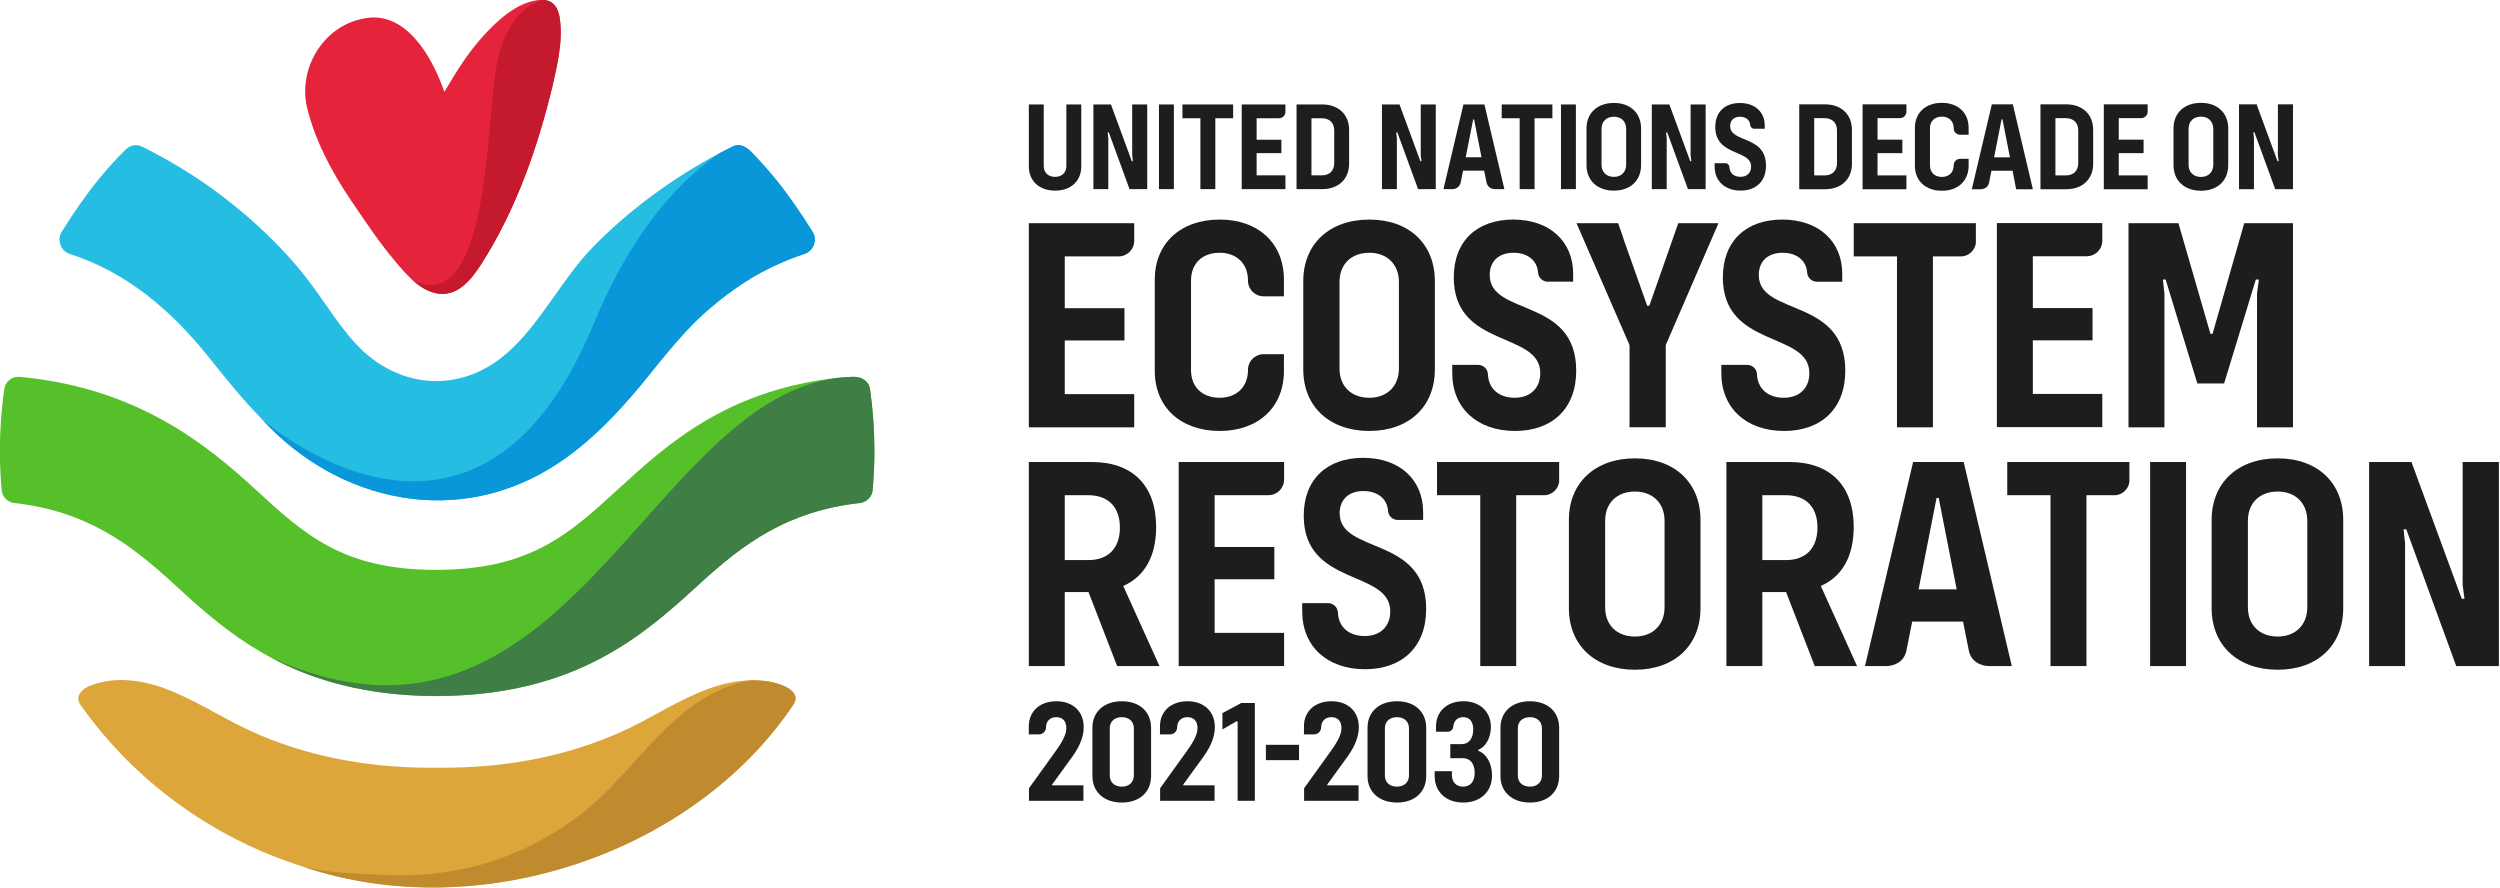
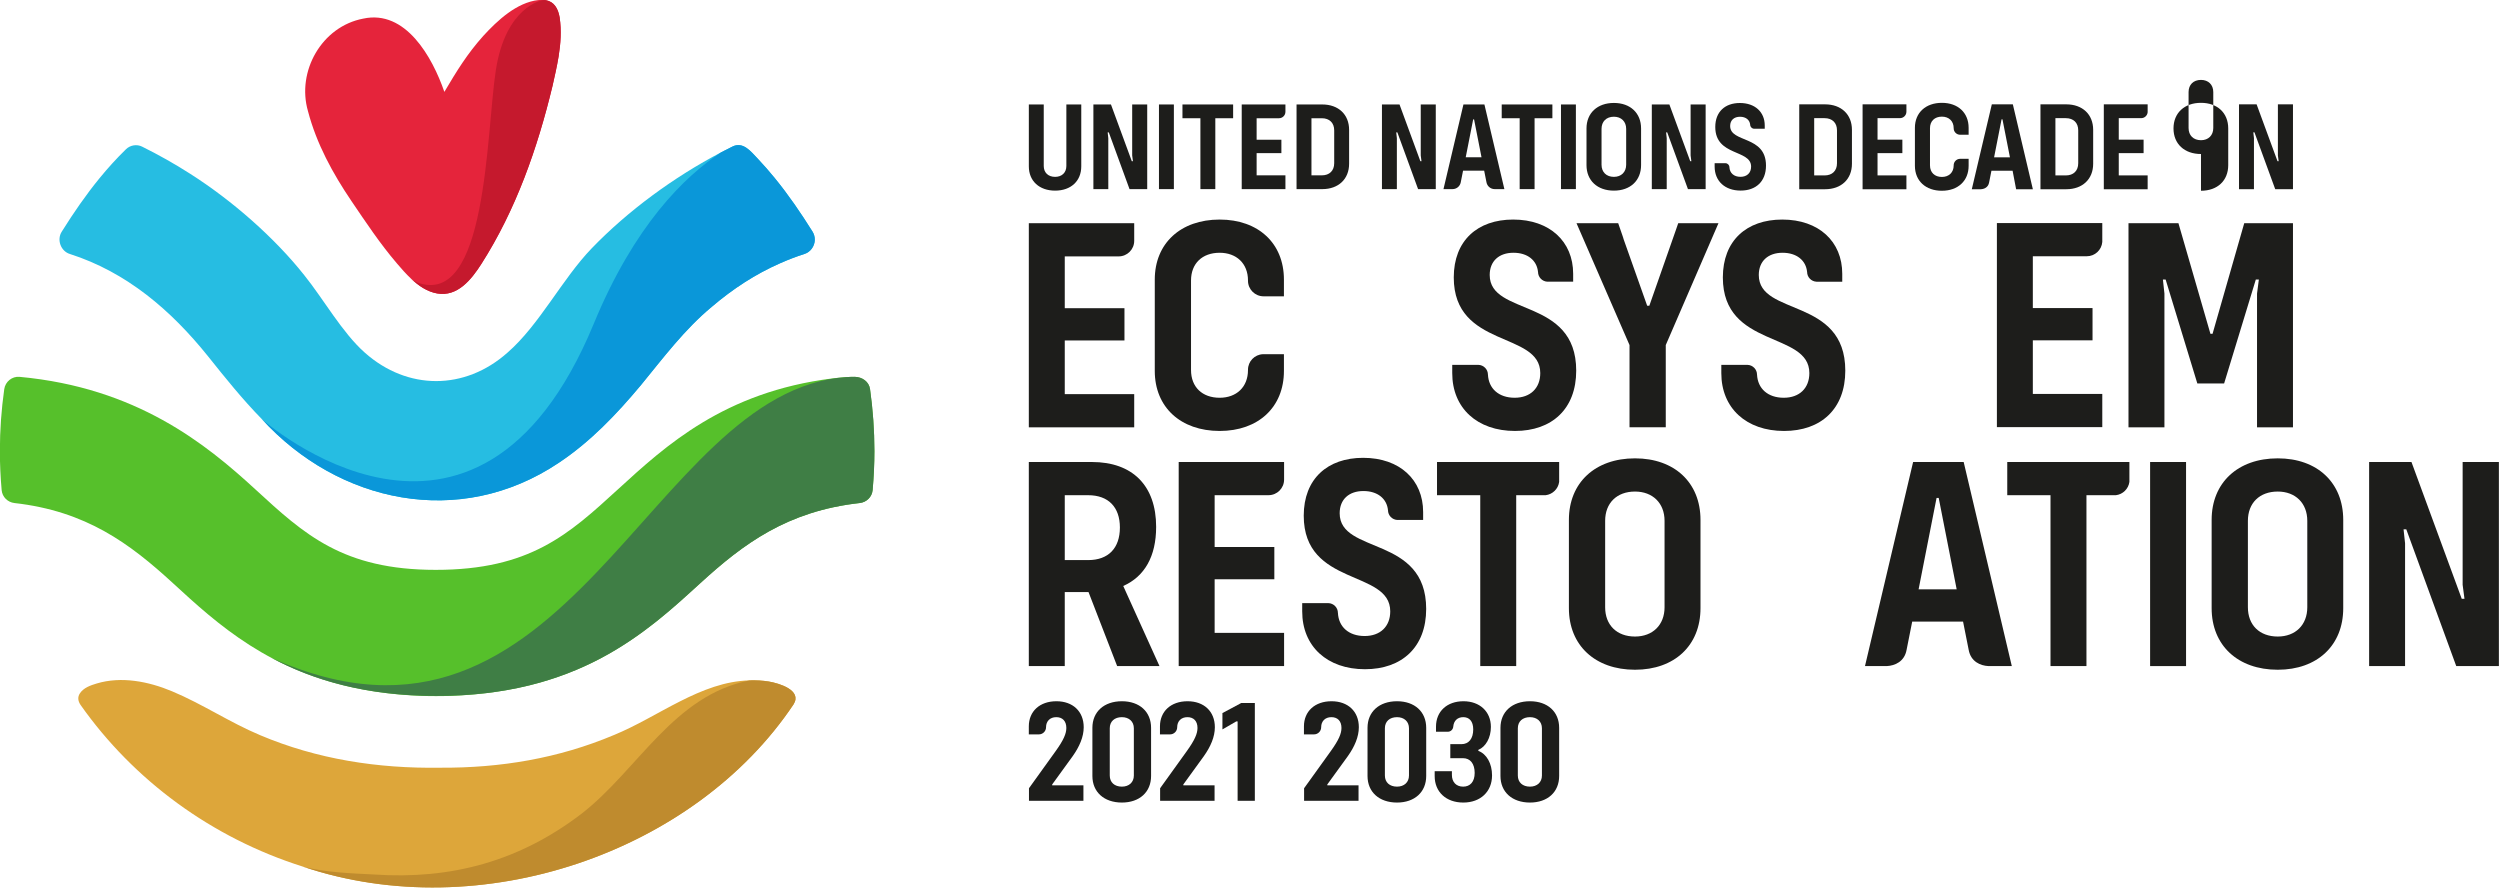
<svg xmlns="http://www.w3.org/2000/svg" xmlns:ns1="http://sodipodi.sourceforge.net/DTD/sodipodi-0.dtd" xmlns:ns2="http://www.inkscape.org/namespaces/inkscape" xmlns:xlink="http://www.w3.org/1999/xlink" version="1.1" id="Layer_1" x="0px" y="0px" width="835" height="296.569" viewBox="0 0 835 296.569" enable-background="new 0 0 1031 493" xml:space="preserve" ns1:docname="UNEP-logo.svg" ns2:version="1.0.2-2 (e86c870879, 2021-01-15)">
  <defs id="defs137" />
  <ns1:namedview pagecolor="#ffffff" bordercolor="#666666" borderopacity="1" objecttolerance="10" gridtolerance="10" guidetolerance="10" ns2:pageopacity="0" ns2:pageshadow="2" ns2:window-width="1920" ns2:window-height="1137" id="namedview135" showgrid="false" ns2:zoom="1.0533463" ns2:cx="515.5" ns2:cy="246.5" ns2:window-x="-8" ns2:window-y="434" ns2:window-maximized="1" ns2:current-layer="Layer_1" />
  <g id="g1032" transform="matrix(0.999,0,0,0.999,-97.432,-96.443)" style="stroke-width:1.001">
    <g id="g24" style="stroke-width:1.001">
      <defs id="defs3">
        <rect id="SVGID_1_" x="97.49" y="96.501" width="292.383" height="296.747" />
      </defs>
      <clipPath id="SVGID_2_">
        <use xlink:href="#SVGID_1_" overflow="visible" id="use5" x="0" y="0" width="100%" height="100%" />
      </clipPath>
      <path clip-path="url(#SVGID_2_)" fill="#26bde2" d="m 369.165,173.952 c -3.917,-6.251 -7.969,-12.188 -12.59,-17.856 -1.825,-2.238 -3.727,-4.417 -5.726,-6.531 -2.225,-2.312 -4.852,-5.841 -8.457,-4.012 -1.251,0.615 -2.501,1.251 -3.747,1.903 -15.874,8.309 -31.205,19.574 -43.303,32.122 -9.905,10.271 -17.453,25.556 -28.148,34.862 -14.285,12.697 -33.438,12.644 -47.661,0.034 -7.56,-6.664 -13.92,-18.057 -20.304,-25.963 -9.9,-12.494 -24.066,-24.923 -38.113,-33.868 -5.152,-3.3 -10.578,-6.358 -16.094,-9.09 -1.76,-0.875 -3.978,-0.5 -5.38,0.888 -3.155,3.075 -6.072,6.299 -8.82,9.656 -4.578,5.593 -8.684,11.563 -12.626,17.856 -1.78,2.711 -0.351,6.601 2.73,7.514 18.866,6.055 33.729,18.705 46.175,34.219 5.755,7.215 11.504,14.364 17.978,20.989 25.545,27.982 66.044,36.867 99.266,14.6 l 0.002,-0.004 c 10.61,-7.06 19.424,-16.329 27.524,-26.046 7.437,-9.084 14.569,-18.6 23.64,-26.115 7.076,-6.033 14.567,-10.929 22.924,-14.596 2.623,-1.155 5.286,-2.185 7.999,-3.048 2.087,-0.66 3.451,-2.593 3.51,-4.719 0.016,-0.983 -0.247,-1.951 -0.779,-2.795" id="path8" style="stroke-width:1.001" />
      <path clip-path="url(#SVGID_2_)" fill="#dda63a" d="m 354.578,324.398 c -2.11,-0.354 -4.286,-0.442 -6.411,-0.385 -16.386,0.371 -30.571,12.243 -45.427,18.291 -18.468,7.777 -37.853,11.021 -57.993,10.908 -20.877,0.312 -41.161,-2.805 -60.32,-10.908 -10.141,-4.27 -19.234,-10.403 -29.385,-14.647 -7.922,-3.312 -16.965,-5.082 -25.205,-2.597 -2.052,0.619 -4.362,1.419 -5.576,3.262 -0.839,1.218 -0.7,2.578 0.204,3.906 17.737,25.16 43.785,44.403 74.324,54.053 59.417,20.044 130.986,-4.726 164.065,-54.273 2.94,-4.718 -4.863,-7.031 -8.276,-7.61" id="path10" style="stroke-width:1.001" />
      <path clip-path="url(#SVGID_2_)" fill="#bf8b2e" d="m 362.854,332.008 c 2.941,-4.718 -4.862,-7.031 -8.276,-7.609 -2.11,-0.354 -4.286,-0.442 -6.41,-0.385 -25.413,4.953 -37.27,29.842 -56.176,44.552 -20.711,15.861 -43.561,22.134 -69.543,20.34 -7.458,-0.38 -16.145,-0.671 -23.66,-2.624 59.418,20.043 130.985,-4.726 164.065,-54.274" id="path12" style="stroke-width:1.001" />
      <path clip-path="url(#SVGID_2_)" fill="#56c02b" d="m 388.416,226.656 c -0.354,-2.528 -2.616,-4.081 -5.114,-4.129 -1.375,-0.027 -4.542,0.156 -7.599,0.544 -36.093,4.564 -55.543,22.397 -71.591,37.085 -16.423,15.032 -29.398,26.907 -60.898,26.907 -31.029,0 -43.932,-11.86 -60.266,-26.877 -16.687,-15.341 -39.815,-34.04 -78.884,-37.656 -2.488,-0.229 -4.764,1.602 -5.116,4.13 -0.947,6.759 -1.457,13.658 -1.457,20.683 0,4.404 0.211,8.758 0.593,13.062 0.205,2.302 2.035,4.064 4.285,4.317 23.948,2.694 38.562,13.528 53.005,26.805 14.776,13.586 32.484,29.854 63.663,35.57 0.077,0.014 0.151,0.031 0.229,0.045 14.041,2.543 28.605,2.774 42.745,0.891 11.324,-1.509 22.42,-4.621 32.731,-9.565 8.483,-4.066 16.315,-9.322 23.603,-15.249 4.571,-3.718 8.932,-7.684 13.277,-11.662 14.528,-13.299 29.217,-24.15 53.345,-26.839 2.265,-0.253 4.11,-2.027 4.316,-4.348 0.379,-4.292 0.591,-8.632 0.591,-13.026 0,-7.026 -0.514,-13.93 -1.458,-20.688" id="path14" style="stroke-width:1.001" />
      <path clip-path="url(#SVGID_2_)" fill="#0a97d9" d="m 284.344,251.273 c 0.001,-0.002 0.001,-0.002 0.002,-0.003 10.611,-7.06 19.426,-16.328 27.524,-26.045 7.438,-9.085 14.571,-18.601 23.64,-26.116 7.078,-6.034 14.567,-10.929 22.924,-14.595 2.623,-1.157 5.287,-2.186 8,-3.048 2.087,-0.661 3.451,-2.593 3.509,-4.719 0.017,-0.984 -0.245,-1.952 -0.778,-2.796 -3.918,-6.251 -7.969,-12.187 -12.591,-17.857 -1.825,-2.238 -3.725,-4.416 -5.725,-6.53 -2.225,-2.312 -4.853,-5.84 -8.458,-4.012 -1.251,0.615 -2.5,1.252 -3.746,1.903 -12.256,8.048 -29.011,24.402 -42.594,57.305 -39.455,95.569 -110.972,31.913 -110.972,31.913 25.545,27.984 66.045,36.868 99.265,14.6" id="path16" style="stroke-width:1.001" />
      <path clip-path="url(#SVGID_2_)" fill="#e5243b" d="m 284.646,102.408 c -0.525,-3.093 -1.896,-5.29 -4.573,-5.795 -0.115,-0.022 -0.25,-0.038 -0.369,-0.05 -0.67,-0.062 -1.387,-0.101 -2.192,-0.001 -7.207,0.778 -13.708,6.845 -18.386,11.962 -5.346,5.966 -8.83,11.633 -13.031,18.734 -4.041,-11.703 -12.965,-27.56 -27.12,-24.497 -13.924,2.652 -22.33,17.682 -18.476,30.943 2.841,10.867 8.278,20.827 14.546,30.074 4.815,7.105 9.585,14.28 15.172,20.812 1.452,1.698 3.038,3.531 4.791,5.173 2.507,2.349 5.359,4.302 8.676,4.887 6.816,1.201 11.456,-4.687 14.74,-9.805 11.595,-18.139 18.816,-38.757 23.833,-59.594 0.698,-3.107 1.479,-6.453 2.034,-9.846 0.683,-4.235 1,-8.6 0.355,-12.997" id="path18" style="stroke-width:1.001" />
      <path clip-path="url(#SVGID_2_)" fill="#c5192d" d="m 284.646,102.408 c -0.525,-3.093 -1.896,-5.29 -4.573,-5.795 -0.115,-0.022 -0.25,-0.034 -0.369,-0.05 -0.274,-0.024 -0.507,0 -0.789,0.046 0,0 -12.286,1.932 -15.615,23.414 -3.259,21.029 -2.844,79.759 -26.371,70.914 -1.03,-0.463 -1.727,-1.013 -1.921,-1.174 2.507,2.349 5.359,4.302 8.676,4.887 6.816,1.201 11.456,-4.687 14.74,-9.805 11.595,-18.139 18.816,-38.757 23.833,-59.594 0.698,-3.107 1.479,-6.453 2.034,-9.846 0.683,-4.235 1,-8.6 0.355,-12.997" id="path20" style="stroke-width:1.001" />
      <path clip-path="url(#SVGID_2_)" fill="#3f7e45" d="m 388.416,226.656 c -0.354,-2.528 -2.616,-4.081 -5.114,-4.129 -0.386,0.003 -0.742,-0.004 -1.086,0.006 -0.553,0.019 -1.059,0.044 -1.702,0.082 -66.21,4.373 -92.691,138.708 -192.229,93.87 13.91,7.414 31.454,12.729 55.205,12.729 46.989,0 69.801,-20.879 88.132,-37.656 14.528,-13.299 29.217,-24.15 53.345,-26.839 2.265,-0.253 4.11,-2.027 4.316,-4.348 0.379,-4.292 0.591,-8.632 0.591,-13.026 0,-7.027 -0.514,-13.931 -1.458,-20.689" id="path22" style="stroke-width:1.001" />
    </g>
    <g id="g132" style="stroke-width:1.001">
      <defs id="defs27">
        <rect id="SVGID_3_" width="1031" height="493" x="0" y="0" />
      </defs>
      <clipPath id="SVGID_4_">
        <use xlink:href="#SVGID_3_" overflow="visible" id="use29" x="0" y="0" width="100%" height="100%" />
      </clipPath>
-       <path clip-path="url(#SVGID_4_)" fill="#1d1d1b" d="m 833.396,160.314 c 5.506,0 9.107,-3.388 9.107,-8.556 v -12.283 c 0,-5.168 -3.602,-8.557 -9.107,-8.557 -5.549,0 -9.191,3.389 -9.191,8.557 v 12.283 c 0,5.168 3.643,8.556 9.191,8.556 m -4.15,-20.713 c 0,-2.457 1.609,-4.066 4.15,-4.066 2.456,0 4.108,1.609 4.108,4.066 v 12.03 c 0,2.457 -1.652,4.067 -4.108,4.067 -2.541,0 -4.15,-1.61 -4.15,-4.067 z" id="path32" style="stroke-width:1.001" />
+       <path clip-path="url(#SVGID_4_)" fill="#1d1d1b" d="m 833.396,160.314 c 5.506,0 9.107,-3.388 9.107,-8.556 v -12.283 c 0,-5.168 -3.602,-8.557 -9.107,-8.557 -5.549,0 -9.191,3.389 -9.191,8.557 c 0,5.168 3.643,8.556 9.191,8.556 m -4.15,-20.713 c 0,-2.457 1.609,-4.066 4.15,-4.066 2.456,0 4.108,1.609 4.108,4.066 v 12.03 c 0,2.457 -1.652,4.067 -4.108,4.067 -2.541,0 -4.15,-1.61 -4.15,-4.067 z" id="path32" style="stroke-width:1.001" />
      <polygon clip-path="url(#SVGID_4_)" fill="#1d1d1b" points="864.149,159.806 864.149,131.426 859.108,131.426 859.108,148.496 859.363,150.444 858.981,150.444 851.993,131.426 846.105,131.426 846.105,159.806 851.104,159.806 851.104,142.736 850.892,140.787 851.271,140.787 858.219,159.806 " id="polygon34" style="stroke-width:1.001" />
      <path clip-path="url(#SVGID_4_)" fill="#1d1d1b" d="m 644.167,249.78 c -13.342,0 -22.101,8.147 -22.101,20.571 v 29.534 c 0,12.424 8.759,20.572 22.101,20.572 13.239,0 21.895,-8.148 21.895,-20.572 v -29.534 c 0,-12.423 -8.656,-20.571 -21.895,-20.571 m 9.878,49.8 c 0,5.907 -3.972,9.776 -9.878,9.776 -6.11,0 -9.981,-3.869 -9.981,-9.776 v -28.923 c 0,-5.906 3.871,-9.777 9.981,-9.777 5.906,0 9.878,3.871 9.878,9.777 z" id="path36" style="stroke-width:1.001" />
-       <path clip-path="url(#SVGID_4_)" fill="#1d1d1b" d="m 717.29,272.695 c 0,-13.749 -7.842,-21.692 -21.488,-21.692 h -21.081 v 68.232 h 12.018 v -24.748 h 7.943 l 9.572,24.748 h 14.157 l -12.12,-26.783 c 7.13,-3.158 10.999,-9.879 10.999,-19.757 m -22.71,11.1 h -7.842 v -21.691 h 7.842 c 6.721,0 10.591,3.971 10.591,10.795 0,6.925 -3.87,10.896 -10.591,10.896" id="path38" style="stroke-width:1.001" />
      <rect x="816.385" y="251.003" clip-path="url(#SVGID_4_)" fill="#1d1d1b" width="12.018" height="68.233" id="rect40" style="stroke-width:1.001" />
      <path clip-path="url(#SVGID_4_)" fill="#1d1d1b" d="m 859.056,249.78 c -13.342,0 -22.1,8.147 -22.1,20.571 v 29.534 c 0,12.424 8.758,20.572 22.1,20.572 13.239,0 21.896,-8.148 21.896,-20.572 v -29.534 c -10e-4,-12.423 -8.657,-20.571 -21.896,-20.571 m 9.878,49.8 c 0,5.907 -3.972,9.776 -9.878,9.776 -6.11,0 -9.979,-3.869 -9.979,-9.776 v -28.923 c 0,-5.906 3.869,-9.777 9.979,-9.777 5.906,0 9.878,3.871 9.878,9.777 z" id="path42" style="stroke-width:1.001" />
      <polygon clip-path="url(#SVGID_4_)" fill="#1d1d1b" points="903.765,251.003 889.61,251.003 889.61,319.235 901.627,319.235 901.627,278.193 901.119,273.51 902.034,273.51 918.737,319.235 932.993,319.235 932.993,251.003 920.874,251.003 920.874,292.045 921.486,296.729 920.569,296.729 " id="polygon44" style="stroke-width:1.001" />
      <path clip-path="url(#SVGID_4_)" fill="#1d1d1b" d="m 577.969,262.103 h 14.46 v 57.134 h 12.02 v -57.134 h 9.841 c 2.338,-0.283 4.193,-2.112 4.518,-4.437 v -6.663 H 577.97 v 11.1 z" id="path46" style="stroke-width:1.001" />
      <path clip-path="url(#SVGID_4_)" fill="#1d1d1b" d="m 768.621,262.103 h 14.461 v 57.134 h 12.019 v -57.134 h 9.841 c 2.338,-0.283 4.192,-2.112 4.519,-4.437 v -6.663 h -40.839 v 11.1 z" id="path48" style="stroke-width:1.001" />
      <path clip-path="url(#SVGID_4_)" fill="#1d1d1b" d="M 716.697,151.292 V 139.94 c 0,-5.168 -3.602,-8.514 -8.98,-8.514 h -8.641 v 28.38 h 8.641 c 5.379,10e-4 8.98,-3.346 8.98,-8.514 m -12.623,3.897 v -19.146 h 3.473 c 2.584,0 4.151,1.567 4.151,4.066 v 11.014 c 0,2.499 -1.567,4.066 -4.151,4.066 z" id="path50" style="stroke-width:1.001" />
      <path clip-path="url(#SVGID_4_)" fill="#1d1d1b" d="M 797.348,151.292 V 139.94 c 0,-5.168 -3.601,-8.514 -8.979,-8.514 h -8.642 v 28.38 h 8.642 c 5.378,10e-4 8.979,-3.346 8.979,-8.514 m -12.623,3.897 v -19.146 h 3.475 c 2.583,0 4.15,1.567 4.15,4.066 v 11.014 c 0,2.499 -1.567,4.066 -4.15,4.066 z" id="path52" style="stroke-width:1.001" />
      <path clip-path="url(#SVGID_4_)" fill="#1d1d1b" d="m 734.91,155.189 h -9.656 v -7.455 h 8.302 v -4.49 h -8.302 v -7.201 l 7.491,-0.003 c 1.196,0 2.165,-0.969 2.165,-2.165 v -2.449 h -14.654 v 28.38 h 14.654 z" id="path54" style="stroke-width:1.001" />
      <path clip-path="url(#SVGID_4_)" fill="#1d1d1b" d="m 815.562,155.189 h -9.658 v -7.455 h 8.302 v -4.49 h -8.302 v -7.201 l 7.502,-0.003 c 1.134,0 2.064,-0.873 2.156,-1.984 v -2.63 h -14.656 v 28.38 h 14.656 z" id="path56" style="stroke-width:1.001" />
      <path clip-path="url(#SVGID_4_)" fill="#1d1d1b" d="m 746.771,160.315 c 5.379,0 8.938,-3.304 8.938,-8.345 v -2.329 h -2.928 c -1.151,0.049 -2.07,0.996 -2.07,2.16 v 0.042 c 0,2.372 -1.609,3.855 -3.939,3.855 -2.415,0 -3.981,-1.483 -3.981,-3.855 V 139.39 c 0,-2.372 1.566,-3.854 3.981,-3.854 2.33,0 3.939,1.482 3.939,3.854 v 0.036 c 0,1.196 0.97,2.165 2.164,2.165 l 2.834,0.001 v -2.329 c 0,-5.041 -3.559,-8.344 -8.938,-8.344 -5.422,0 -9.022,3.303 -9.022,8.344 v 12.707 c 0,5.041 3.601,8.345 9.022,8.345" id="path58" style="stroke-width:1.001" />
      <path clip-path="url(#SVGID_4_)" fill="#1d1d1b" d="m 762.556,157.543 0.778,-3.921 h 7.074 l 1.177,6.184 h 2.36 3.239 l -6.692,-28.38 h -7.03 l -6.693,28.38 h 3.027 c 1.15,-0.056 2.468,-0.631 2.76,-2.263 m 4.167,-21.118 h 0.296 l 2.499,12.707 h -5.294 z" id="path60" style="stroke-width:1.001" />
      <path clip-path="url(#SVGID_4_)" fill="#1d1d1b" d="m 737.149,251.002 -16.091,68.233 h 7.277 c 2.77,-0.135 5.934,-1.517 6.636,-5.441 l 1.873,-9.427 h 17.007 l 1.88,9.467 c 0.718,3.892 3.868,5.268 6.626,5.401 h 7.789 l -16.092,-68.233 z m 1.833,42.57 6.008,-30.552 h 0.714 l 6.007,30.552 z" id="path62" style="stroke-width:1.001" />
      <path clip-path="url(#SVGID_4_)" fill="#1d1d1b" d="m 521.637,262.096 c 2.875,0 5.206,-2.331 5.206,-5.205 v -5.888 h -35.237 v 68.232 h 35.237 v -11.1 h -23.219 v -17.924 h 19.959 v -10.796 h -19.959 v -17.312 z" id="path64" style="stroke-width:1.001" />
      <path clip-path="url(#SVGID_4_)" fill="#1d1d1b" d="m 574.35,300.12 c 0,-24.646 -28.922,-18.129 -28.922,-31.979 0,-4.684 3.157,-7.434 7.943,-7.434 4.689,0 7.85,2.52 8.213,6.457 v -0.057 c 0,1.758 1.382,3.181 3.116,3.274 h 8.633 v -2.647 c 0,-10.795 -7.843,-18.128 -20.063,-18.128 -11.915,0 -19.858,7.027 -19.858,19.35 0,23.831 28.923,17.924 28.923,31.979 0,5.092 -3.362,8.249 -8.555,8.249 -5.328,0 -8.732,-3.062 -8.941,-7.788 v 0.073 c 0,-1.791 -1.432,-3.239 -3.211,-3.284 h -8.726 v 2.75 c 0,11.711 8.352,19.349 20.979,19.349 12.322,-10e-4 20.469,-7.333 20.469,-20.164" id="path66" style="stroke-width:1.001" />
      <path clip-path="url(#SVGID_4_)" fill="#1d1d1b" d="m 453.516,294.487 h 7.942 l 9.575,24.748 h 14.155 l -12.119,-26.783 c 7.129,-3.158 10.999,-9.879 10.999,-19.757 0,-13.749 -7.842,-21.692 -21.488,-21.692 h -21.082 v 68.232 h 12.018 z m 0,-32.383 h 7.842 c 6.721,0 10.591,3.971 10.591,10.795 0,6.926 -3.87,10.896 -10.591,10.896 h -7.842 z" id="path68" style="stroke-width:1.001" />
-       <path clip-path="url(#SVGID_4_)" fill="#1d1d1b" d="m 555.358,169.947 c -13.342,0 -22.099,8.147 -22.099,20.571 v 29.534 c 0,12.424 8.757,20.571 22.099,20.571 13.239,0 21.896,-8.147 21.896,-20.571 v -29.534 c 0,-12.424 -8.656,-20.571 -21.896,-20.571 m 9.878,49.8 c 0,5.906 -3.972,9.776 -9.878,9.776 -6.11,0 -9.979,-3.87 -9.979,-9.776 v -28.924 c 0,-5.907 3.869,-9.777 9.979,-9.777 5.906,0 9.878,3.87 9.878,9.777 z" id="path70" style="stroke-width:1.001" />
      <path clip-path="url(#SVGID_4_)" fill="#1d1d1b" d="m 663.826,171.16 h -3.815 -1.392 l -0.811,2.349 -8.854,25.257 h -0.714 l -8.216,-23.192 c 0.144,0.336 0.284,0.689 0.418,1.077 l -1.896,-5.491 h -1.391 -3.815 c 0.191,0 0.382,0.003 0.57,0.008 h -9.298 l 17.722,40.736 V 239.4 h 12.118 v -27.496 l 17.618,-40.736 h -8.815 c 0.189,-0.005 0.379,-0.008 0.571,-0.008" id="path72" style="stroke-width:1.001" />
      <polygon clip-path="url(#SVGID_4_)" fill="#1d1d1b" points="851.725,190.008 852.743,190.008 852.131,194.693 852.131,239.401 864.149,239.401 864.149,171.168 847.854,171.168 837.264,208.135 836.55,208.135 825.857,171.168 809.156,171.168 809.156,239.401 821.173,239.401 821.173,194.693 820.663,190.008 821.579,190.008 832.171,224.735 841.133,224.735 " id="polygon74" style="stroke-width:1.001" />
      <path clip-path="url(#SVGID_4_)" fill="#1d1d1b" d="m 476.735,228.301 h -23.219 v -17.924 h 19.96 v -10.795 h -19.96 v -17.313 l 18.013,-0.008 c 2.875,0 5.206,-2.331 5.206,-5.205 v -5.887 h -35.236 v 68.232 h 35.236 z" id="path76" style="stroke-width:1.001" />
      <path clip-path="url(#SVGID_4_)" fill="#1d1d1b" d="m 505.303,240.624 c 12.934,0 21.488,-7.944 21.488,-20.063 v -5.601 h -7.039 c -2.769,0.12 -4.977,2.395 -4.977,5.193 v 0.103 c 0,5.703 -3.871,9.267 -9.472,9.267 -5.806,0 -9.573,-3.564 -9.573,-9.267 v -29.941 c 0,-5.703 3.767,-9.269 9.573,-9.269 5.601,0 9.472,3.566 9.472,9.269 v 0.086 c 0,2.875 2.33,5.206 5.205,5.206 l 6.811,0.003 v -5.601 c 0,-12.119 -8.554,-20.063 -21.488,-20.063 -13.036,0 -21.693,7.944 -21.693,20.063 v 30.552 c 0,12.119 8.657,20.063 21.693,20.063" id="path78" style="stroke-width:1.001" />
      <path clip-path="url(#SVGID_4_)" fill="#1d1d1b" d="m 595.588,188.481 c 0,-4.686 3.156,-7.436 7.943,-7.436 4.689,0 7.85,2.52 8.213,6.457 v -0.056 c 0,1.758 1.381,3.181 3.114,3.275 h 8.633 v -2.648 c 0,-10.795 -7.842,-18.128 -20.062,-18.128 -11.916,0 -19.858,7.028 -19.858,19.35 0,23.83 28.922,17.924 28.922,31.978 0,5.092 -3.362,8.249 -8.554,8.249 -5.328,0 -8.732,-3.062 -8.942,-7.788 v 0.074 c 0,-1.791 -1.431,-3.24 -3.21,-3.285 h -8.726 v 2.75 c 0,11.711 8.351,19.35 20.979,19.35 12.322,0 20.47,-7.333 20.47,-20.165 0,-24.645 -28.922,-18.127 -28.922,-31.977" id="path80" style="stroke-width:1.001" />
      <path clip-path="url(#SVGID_4_)" fill="#1d1d1b" d="m 694.002,240.624 c 12.323,0 20.471,-7.333 20.471,-20.165 0,-24.645 -28.923,-18.128 -28.923,-31.977 0,-4.686 3.157,-7.436 7.944,-7.436 4.689,0 7.849,2.52 8.212,6.457 v -0.056 c 0,1.758 1.381,3.181 3.116,3.275 h 8.633 v -2.648 c 0,-10.795 -7.842,-18.128 -20.062,-18.128 -11.915,0 -19.859,7.028 -19.859,19.35 0,23.83 28.923,17.924 28.923,31.978 0,5.092 -3.361,8.249 -8.555,8.249 -5.326,0 -8.732,-3.062 -8.941,-7.788 v 0.074 c 0,-1.791 -1.432,-3.24 -3.211,-3.285 h -8.726 v 2.75 c -10e-4,11.71 8.351,19.35 20.978,19.35" id="path82" style="stroke-width:1.001" />
-       <path clip-path="url(#SVGID_4_)" fill="#1d1d1b" d="m 731.754,239.401 h 12.019 v -57.133 h 9.842 c 2.337,-0.283 4.191,-2.113 4.517,-4.436 v -6.664 h -40.837 v 11.1 h 14.46 v 57.133 z" id="path84" style="stroke-width:1.001" />
      <path clip-path="url(#SVGID_4_)" fill="#1d1d1b" d="m 795.211,182.214 c 2.728,0 4.962,-2.1 5.184,-4.771 v -6.321 h -35.236 v 68.232 h 35.236 v -11.1 h -23.22 V 210.33 h 19.96 v -10.795 h -19.96 v -17.312 z" id="path86" style="stroke-width:1.001" />
      <path clip-path="url(#SVGID_4_)" fill="#1d1d1b" d="m 450.291,160.274 c 5.28,0 8.744,-3.21 8.744,-8.11 v -20.699 h -4.985 v 20.572 c 0,2.238 -1.52,3.633 -3.759,3.633 -2.323,0 -3.802,-1.436 -3.802,-3.633 v -20.572 h -4.985 v 20.699 c -0.001,4.9 3.506,8.11 8.787,8.11" id="path88" style="stroke-width:1.001" />
      <polygon clip-path="url(#SVGID_4_)" fill="#1d1d1b" points="481.083,159.768 481.083,131.466 476.057,131.466 476.057,148.489 476.31,150.432 475.93,150.432 468.96,131.466 463.088,131.466 463.088,159.768 468.073,159.768 468.073,142.744 467.862,140.801 468.242,140.801 475.169,159.768 " id="polygon90" style="stroke-width:1.001" />
      <rect x="485.011" y="131.466" clip-path="url(#SVGID_4_)" fill="#1d1d1b" width="4.985" height="28.302" id="rect92" style="stroke-width:1.001" />
      <polygon clip-path="url(#SVGID_4_)" fill="#1d1d1b" points="503.851,136.07 509.807,136.07 509.807,131.466 492.867,131.466 492.867,136.07 498.866,136.07 498.866,159.768 503.851,159.768 " id="polygon94" style="stroke-width:1.001" />
      <path clip-path="url(#SVGID_4_)" fill="#1d1d1b" d="m 527.294,155.164 h -9.632 v -7.435 h 8.279 v -4.478 h -8.279 v -7.181 h 7.472 c 1.192,0 2.16,-0.967 2.16,-2.16 v -2.444 h -14.616 v 28.302 h 14.616 z" id="path96" style="stroke-width:1.001" />
      <path clip-path="url(#SVGID_4_)" fill="#1d1d1b" d="m 548.583,151.278 v -11.322 c 0,-5.153 -3.592,-8.49 -8.955,-8.49 h -8.618 v 28.302 h 8.618 c 5.363,0 8.955,-3.337 8.955,-8.49 m -12.589,3.886 V 136.07 h 3.464 c 2.576,0 4.141,1.563 4.141,4.055 v 10.983 c 0,2.493 -1.564,4.056 -4.141,4.056 z" id="path98" style="stroke-width:1.001" />
      <polygon clip-path="url(#SVGID_4_)" fill="#1d1d1b" points="559.563,131.466 559.563,159.769 564.549,159.769 564.549,142.744 564.337,140.801 564.717,140.801 571.645,159.769 577.559,159.769 577.559,131.466 572.531,131.466 572.531,148.489 572.785,150.432 572.405,150.432 565.435,131.466 " id="polygon100" style="stroke-width:1.001" />
      <polygon clip-path="url(#SVGID_4_)" fill="#1d1d1b" points="610.589,136.07 616.545,136.07 616.545,131.466 599.605,131.466 599.605,136.07 605.605,136.07 605.605,159.768 610.589,159.768 " id="polygon102" style="stroke-width:1.001" />
      <rect x="619.417" y="131.466" clip-path="url(#SVGID_4_)" fill="#1d1d1b" width="4.985" height="28.302" id="rect104" style="stroke-width:1.001" />
      <path clip-path="url(#SVGID_4_)" fill="#1d1d1b" d="m 637.116,160.274 c 5.491,0 9.082,-3.379 9.082,-8.532 v -12.251 c 0,-5.153 -3.591,-8.533 -9.082,-8.533 -5.534,0 -9.167,3.38 -9.167,8.533 v 12.251 c 0,5.153 3.633,8.532 9.167,8.532 m -4.139,-20.656 c 0,-2.45 1.604,-4.055 4.14,-4.055 2.45,0 4.097,1.605 4.097,4.055 v 11.997 c 0,2.45 -1.646,4.055 -4.097,4.055 -2.535,0 -4.14,-1.605 -4.14,-4.055 z" id="path106" style="stroke-width:1.001" />
      <polygon clip-path="url(#SVGID_4_)" fill="#1d1d1b" points="667.782,159.768 667.782,131.466 662.756,131.466 662.756,148.489 663.009,150.432 662.629,150.432 655.659,131.466 649.787,131.466 649.787,159.768 654.771,159.768 654.771,142.744 654.561,140.801 654.941,140.801 661.868,159.768 " id="polygon108" style="stroke-width:1.001" />
      <path clip-path="url(#SVGID_4_)" fill="#1d1d1b" d="m 585.902,157.523 0.779,-3.923 h 7.055 l 0.778,3.923 c 0.259,1.305 1.404,2.245 2.735,2.245 h 3.245 l -6.674,-28.302 h -7.014 l -6.674,28.302 h 3.034 c 1.333,0 2.478,-0.94 2.736,-2.245 m 4.159,-21.073 h 0.297 l 2.491,12.672 h -5.279 z" id="path110" style="stroke-width:1.001" />
      <path clip-path="url(#SVGID_4_)" fill="#1d1d1b" d="m 679.481,160.258 c 5.105,0 8.481,-3.038 8.481,-8.354 0,-10.211 -11.983,-7.511 -11.983,-13.249 0,-1.941 1.309,-3.08 3.292,-3.08 1.942,0 3.251,1.044 3.402,2.675 v -0.023 c 0,0.728 0.572,1.317 1.291,1.356 h 3.577 v -1.096 c 0,-4.473 -3.249,-7.511 -8.313,-7.511 -4.936,0 -8.227,2.911 -8.227,8.017 0,9.872 11.981,7.426 11.981,13.248 0,2.11 -1.393,3.418 -3.544,3.418 -2.207,0 -3.617,-1.269 -3.705,-3.227 v 0.031 c 0,-0.742 -0.592,-1.343 -1.328,-1.361 h -3.615 v 1.139 c 0.001,4.852 3.461,8.017 8.691,8.017" id="path112" style="stroke-width:1.001" />
      <path clip-path="url(#SVGID_4_)" fill="#1d1d1b" d="m 456.141,349.389 c 2.294,-3.222 3.709,-6.492 3.709,-9.713 0,-5.32 -3.66,-8.688 -9.126,-8.688 -5.564,0 -9.225,3.367 -9.225,8.395 v 2.685 h 3.368 c 1.32,0 2.391,-1.07 2.391,-2.392 0,-2.001 1.318,-3.367 3.416,-3.367 2.05,0 3.369,1.269 3.369,3.611 0,1.903 -0.928,4.051 -3.515,7.662 l -8.98,12.495 v 4.197 h 18.205 v -5.173 h -10.445 v -0.293 z" id="path114" style="stroke-width:1.001" />
      <path clip-path="url(#SVGID_4_)" fill="#1d1d1b" d="m 472.613,330.988 c -5.955,0 -9.859,3.514 -9.859,8.883 v 16.106 c 0,5.368 3.904,8.883 9.859,8.883 5.906,0 9.761,-3.515 9.761,-8.883 v -16.106 c 0,-5.369 -3.855,-8.883 -9.761,-8.883 m 4.002,24.843 c 0,2.245 -1.61,3.709 -4.002,3.709 -2.441,0 -4.052,-1.415 -4.052,-3.709 v -15.812 c 0,-2.295 1.611,-3.709 4.052,-3.709 2.392,0 4.002,1.463 4.002,3.709 z" id="path116" style="stroke-width:1.001" />
      <path clip-path="url(#SVGID_4_)" fill="#1d1d1b" d="m 499.988,349.389 c 2.294,-3.222 3.709,-6.492 3.709,-9.713 0,-5.32 -3.66,-8.688 -9.126,-8.688 -5.565,0 -9.225,3.367 -9.225,8.395 v 2.685 h 3.368 c 1.32,0 2.391,-1.07 2.391,-2.392 0,-2.001 1.318,-3.367 3.416,-3.367 2.05,0 3.369,1.269 3.369,3.611 0,1.903 -0.928,4.051 -3.515,7.662 l -8.98,12.495 v 4.197 h 18.204 v -5.173 h -10.444 v -0.293 z" id="path118" style="stroke-width:1.001" />
      <polygon clip-path="url(#SVGID_4_)" fill="#1d1d1b" points="510.868,337.724 511.307,337.724 511.307,364.274 517.065,364.274 517.065,331.574 512.526,331.574 506.23,334.941 506.23,340.407 " id="polygon120" style="stroke-width:1.001" />
-       <rect x="520.76" y="345.558" clip-path="url(#SVGID_4_)" fill="#1d1d1b" width="11.08" height="5.124" id="rect122" style="stroke-width:1.001" />
      <path clip-path="url(#SVGID_4_)" fill="#1d1d1b" d="m 548.125,349.389 c 2.295,-3.222 3.709,-6.492 3.709,-9.713 0,-5.32 -3.659,-8.688 -9.126,-8.688 -5.563,0 -9.225,3.367 -9.225,8.395 v 2.685 h 3.368 c 1.32,0 2.391,-1.07 2.391,-2.392 0,-2.001 1.318,-3.367 3.417,-3.367 2.05,0 3.368,1.269 3.368,3.611 0,1.903 -0.928,4.051 -3.514,7.662 l -8.981,12.495 v 4.197 h 18.204 v -5.173 h -10.443 v -0.293 z" id="path124" style="stroke-width:1.001" />
      <path clip-path="url(#SVGID_4_)" fill="#1d1d1b" d="m 564.598,330.988 c -5.955,0 -9.859,3.514 -9.859,8.883 v 16.106 c 0,5.368 3.904,8.883 9.859,8.883 5.905,0 9.761,-3.515 9.761,-8.883 v -16.106 c -0.001,-5.369 -3.856,-8.883 -9.761,-8.883 m 4.002,24.843 c 0,2.245 -1.611,3.709 -4.002,3.709 -2.441,0 -4.052,-1.415 -4.052,-3.709 v -15.812 c 0,-2.295 1.61,-3.709 4.052,-3.709 2.391,0 4.002,1.463 4.002,3.709 z" id="path126" style="stroke-width:1.001" />
      <path clip-path="url(#SVGID_4_)" fill="#1d1d1b" d="m 591.787,347.582 v -0.341 c 2.489,-1.025 4.198,-4.051 4.198,-7.663 0,-5.125 -3.71,-8.59 -9.176,-8.59 -5.467,0 -9.176,3.367 -9.176,8.492 v 1.708 h 3.951 c 0.979,0 1.757,-0.777 1.826,-1.755 0,-0.002 0,-0.003 0,-0.005 0.167,-1.936 1.44,-3.12 3.35,-3.12 2.001,0 3.319,1.366 3.319,4.099 0,3.076 -1.465,4.931 -3.954,4.931 h -3.709 v 4.686 h 4.245 c 2.441,0 3.905,1.854 3.905,4.929 0,3.025 -1.562,4.588 -3.855,4.588 -2.293,0 -3.759,-1.513 -3.759,-3.904 v -1.269 h -5.759 v 1.659 c 0,5.271 3.808,8.834 9.566,8.834 5.758,0 9.615,-3.66 9.615,-9.078 0.002,-3.954 -1.805,-7.176 -4.587,-8.201" id="path128" style="stroke-width:1.001" />
      <path clip-path="url(#SVGID_4_)" fill="#1d1d1b" d="m 609.046,330.988 c -5.955,0 -9.859,3.514 -9.859,8.883 v 16.106 c 0,5.368 3.904,8.883 9.859,8.883 5.906,0 9.761,-3.515 9.761,-8.883 v -16.106 c 0,-5.369 -3.855,-8.883 -9.761,-8.883 m 4.002,24.843 c 0,2.245 -1.61,3.709 -4.002,3.709 -2.441,0 -4.052,-1.415 -4.052,-3.709 v -15.812 c 0,-2.295 1.61,-3.709 4.052,-3.709 2.392,0 4.002,1.463 4.002,3.709 z" id="path130" style="stroke-width:1.001" />
    </g>
  </g>
</svg>